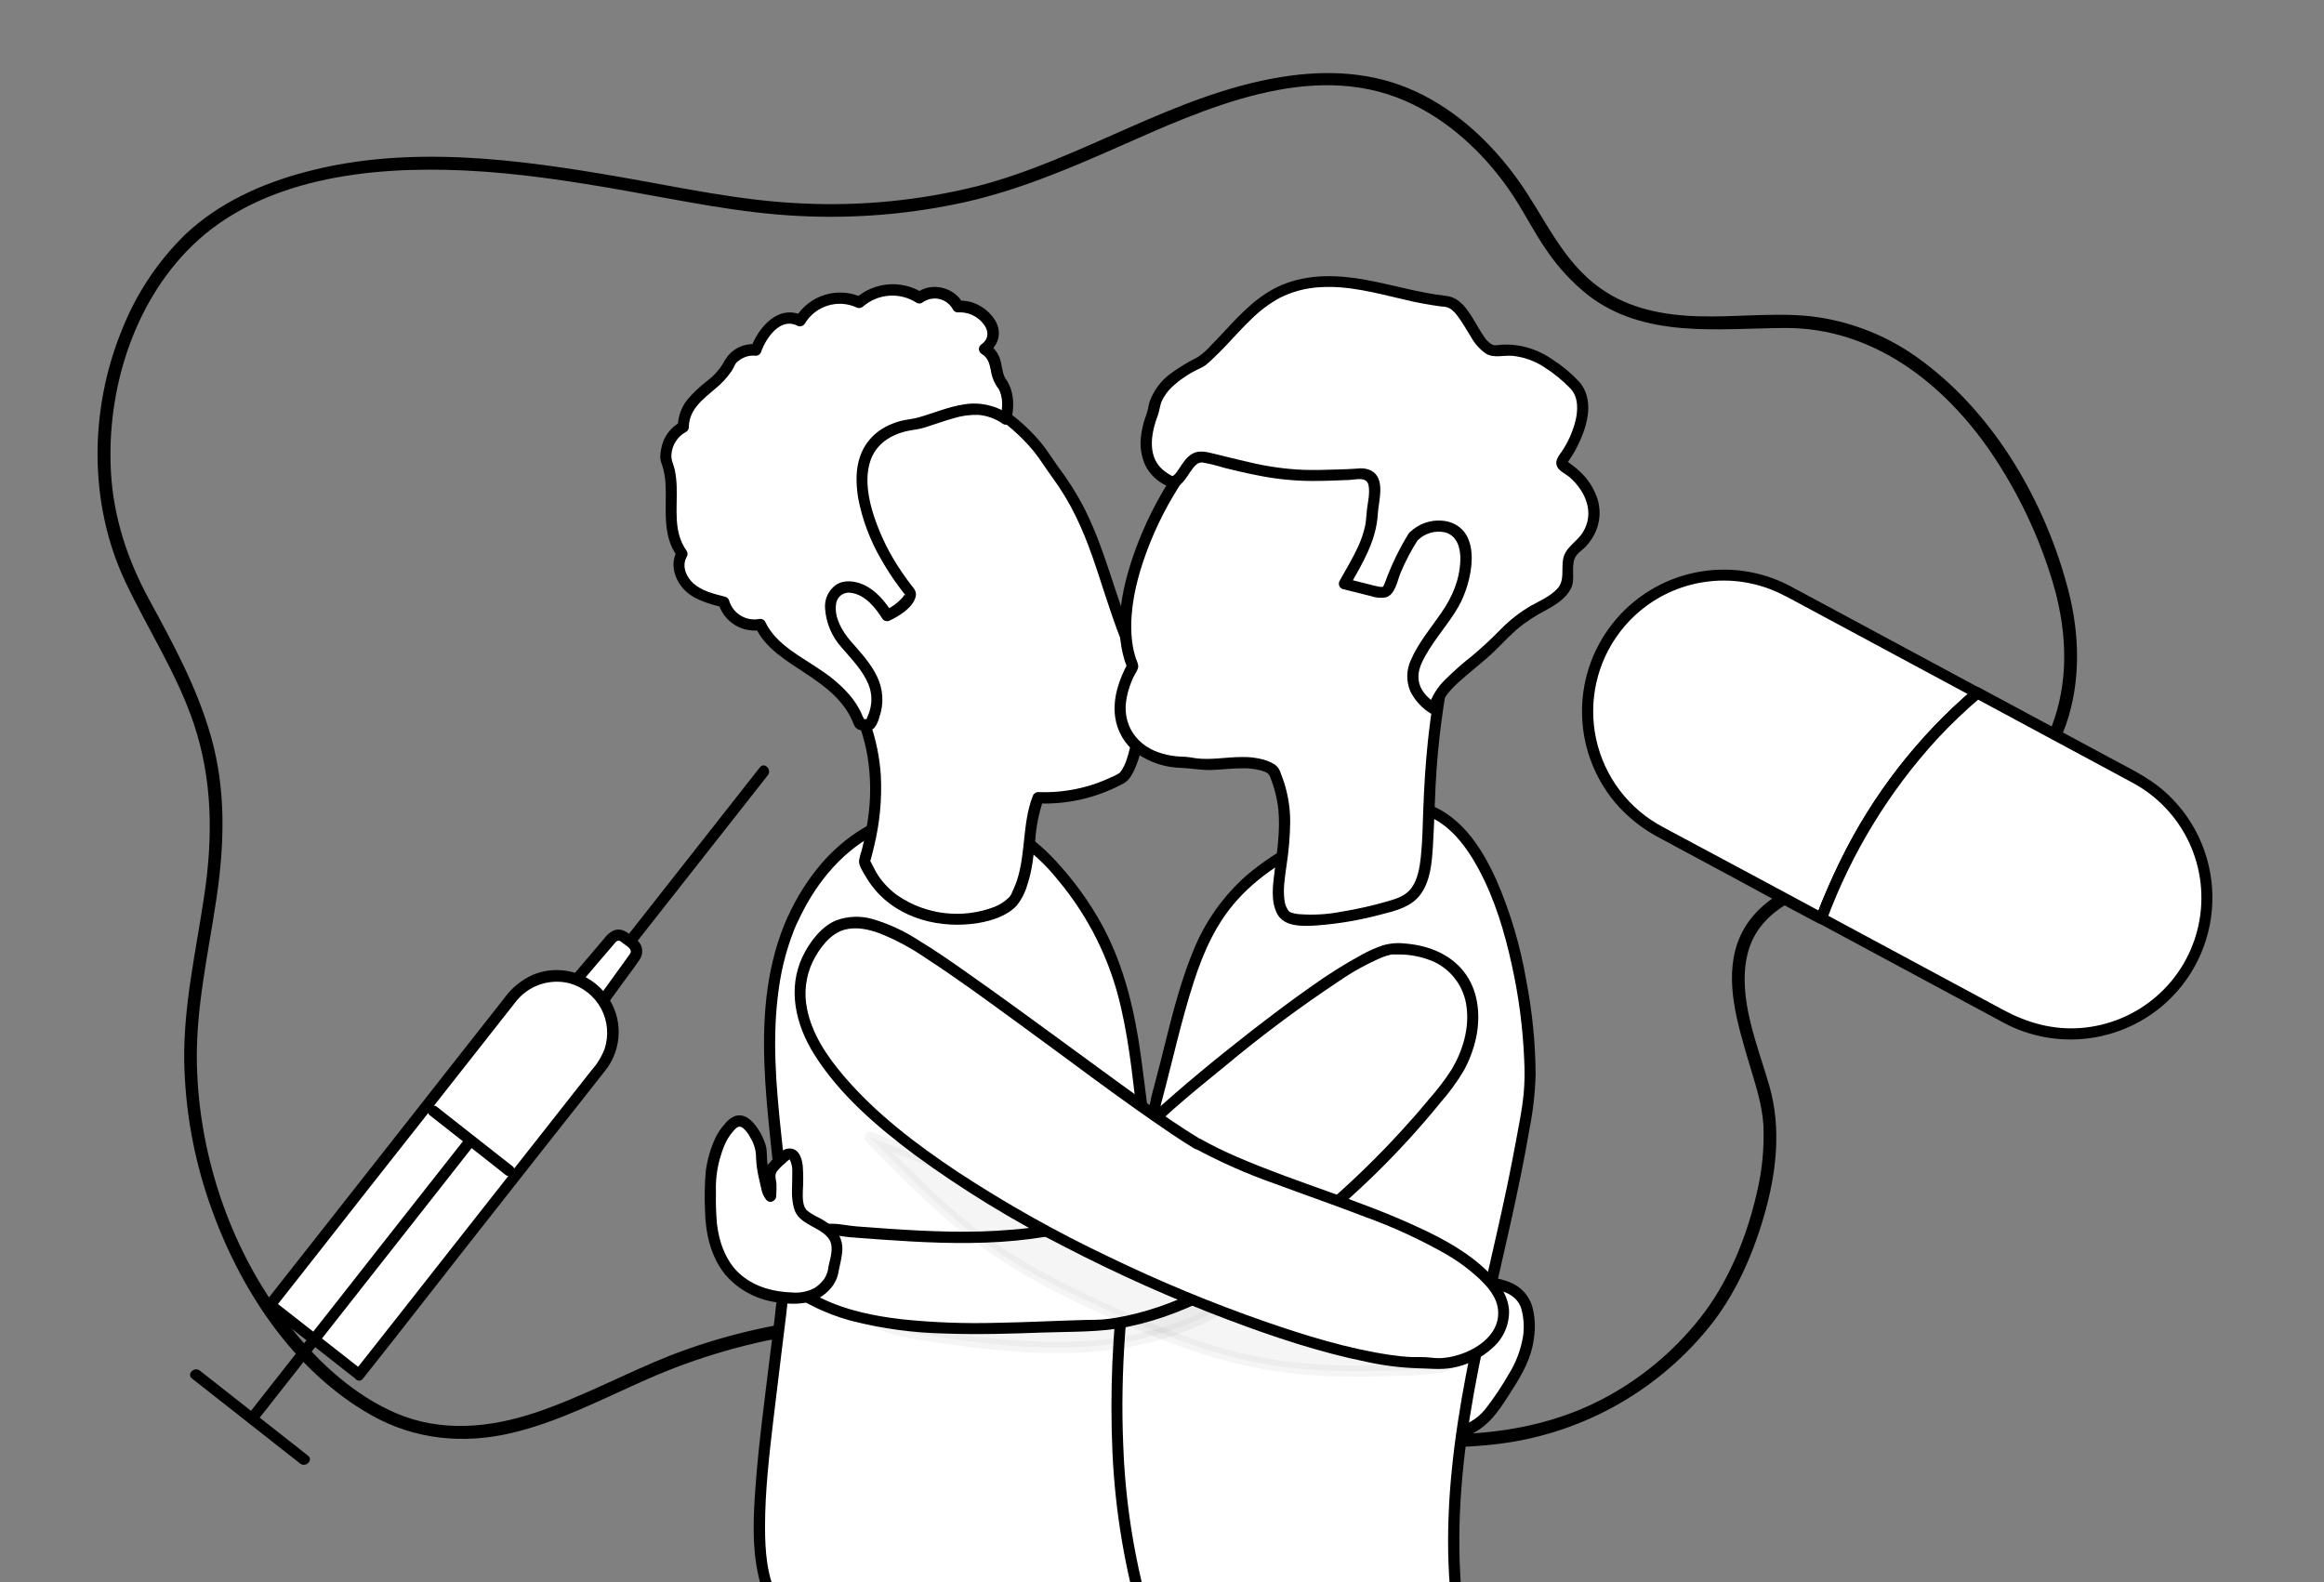
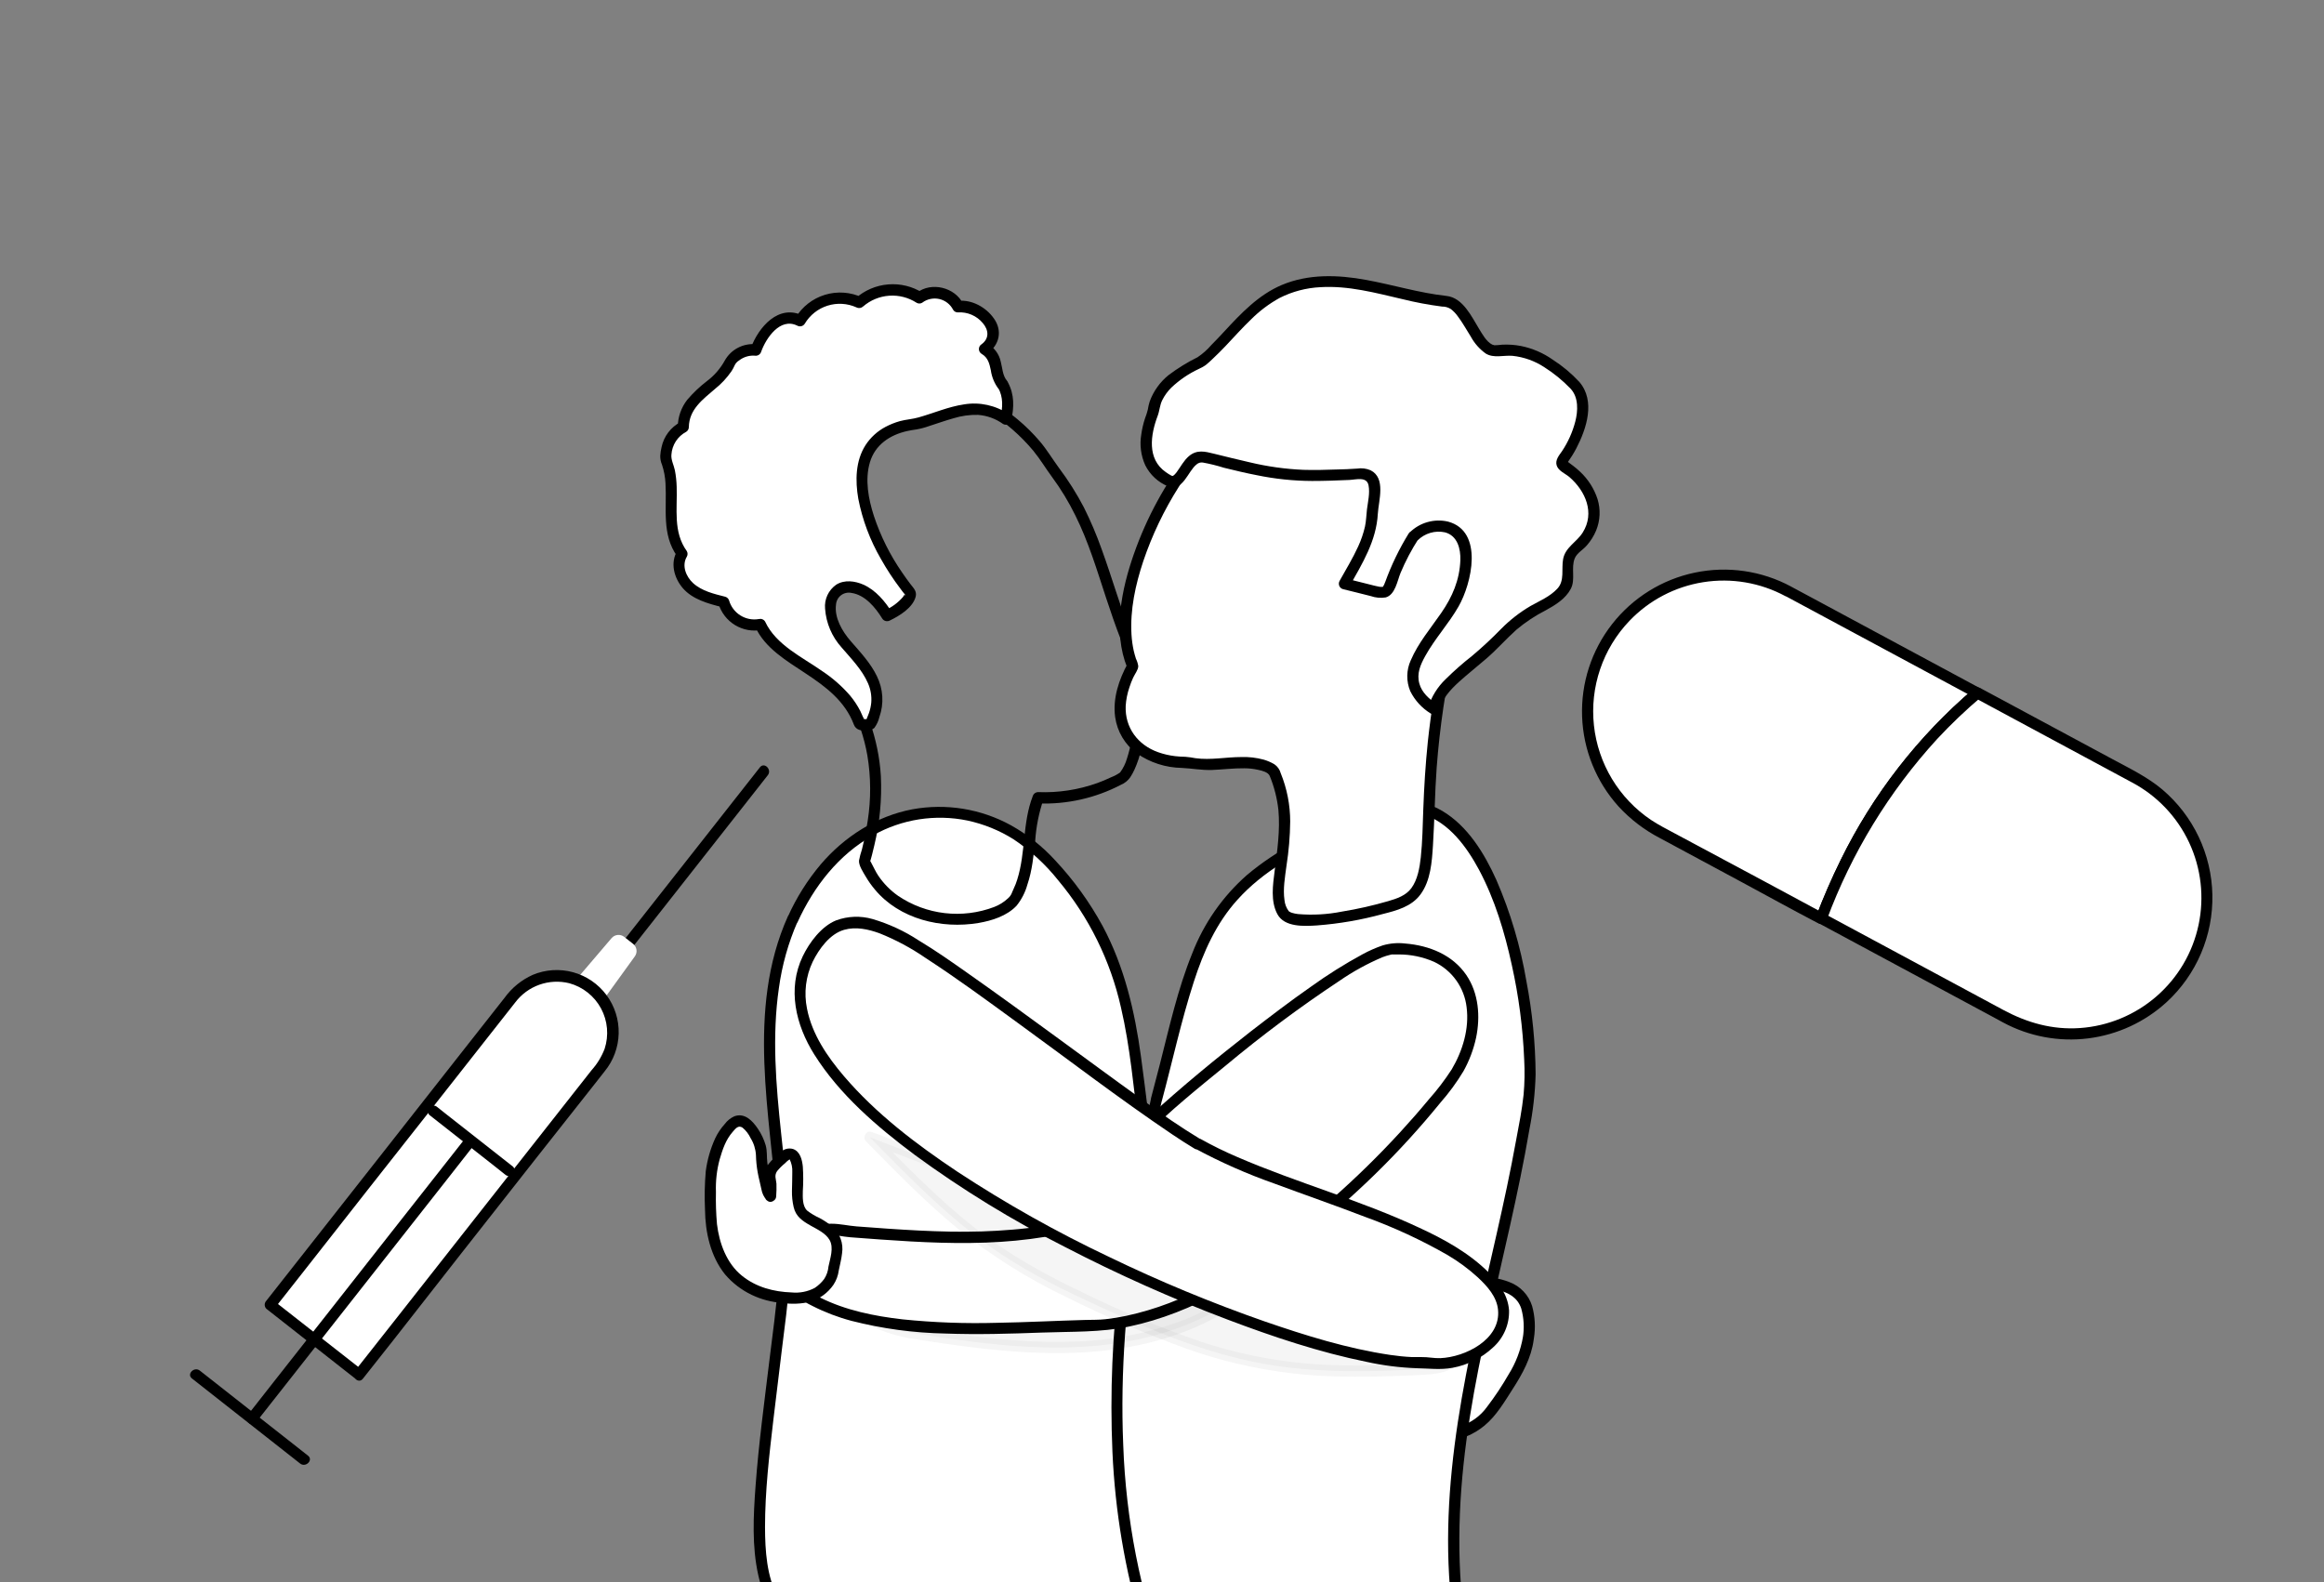
<svg xmlns="http://www.w3.org/2000/svg" width="141" height="96" viewBox="0 0 141 96" fill="none">
  <rect x="0" y="0" width="141" height="96" fill="#808080" stroke="none" />
  <g clip-path="url(#clip0)">
-     <path d="M120.591 49.206C119.265 50.259 117.78 51.097 116.193 51.689C114.751 52.215 113.224 52.45 111.732 52.8C109.178 53.401 106.345 54.55 105.41 57.236C104.609 59.551 105.433 62.165 106.088 64.407C106.469 65.696 106.912 66.965 106.991 68.317C107.044 69.697 106.906 71.076 106.58 72.418C105.999 74.944 104.986 77.493 103.441 79.593C101.872 81.697 99.87 83.44 97.571 84.707C93.18 87.134 88.016 87.389 83.142 86.675C78.175 85.951 73.4 84.339 68.692 82.663C65.814 81.641 62.969 80.67 59.937 80.2C56.7 79.697 53.41 79.621 50.154 79.974C46.918 80.302 43.741 81.062 40.707 82.232C37.939 83.325 35.316 84.77 32.489 85.714C29.71 86.641 26.772 86.926 24.018 85.745C21.534 84.677 19.41 82.745 17.726 80.654C14.113 76.181 12.081 70.329 11.946 64.601C11.867 61.174 12.643 57.839 13.14 54.471C13.625 51.179 13.716 47.901 12.795 44.672C11.966 41.741 10.503 39.059 9.051 36.384C7.733 33.959 6.891 31.417 6.732 28.658C6.455 23.754 8.058 18.448 11.614 14.951C15.842 10.796 22.48 10.083 28.113 10.341C31.414 10.489 34.688 10.998 37.939 11.571C41.43 12.187 44.891 12.926 48.44 13.104C51.84 13.28 55.249 12.996 58.573 12.26C61.777 11.535 64.782 10.271 67.776 8.947C73.068 6.608 79.516 3.606 85.271 6.127C87.806 7.236 89.911 9.184 91.498 11.424C92.365 12.65 93.004 14.009 93.866 15.235C94.549 16.237 95.377 17.131 96.323 17.888C99.775 20.573 104.241 19.92 108.32 19.902C113.619 19.882 117.929 23.244 120.806 27.466C122.43 29.861 123.682 32.487 124.52 35.257C125.342 37.966 125.556 40.888 124.646 43.611C123.897 45.855 122.42 47.738 120.582 49.21C120.192 49.524 120.747 50.073 121.133 49.761C123.056 48.261 124.517 46.25 125.351 43.959C126.254 41.342 126.177 38.488 125.491 35.831C124.125 30.545 121.066 25.201 116.634 21.918C114.659 20.422 112.321 19.48 109.86 19.191C107.602 18.952 105.291 19.263 103.017 19.191C100.926 19.125 98.867 18.739 97.129 17.513C94.742 15.838 93.719 13.163 92.071 10.88C90.468 8.661 88.396 6.71 85.894 5.552C83.307 4.353 80.539 4.222 77.75 4.671C71.239 5.717 65.66 9.654 59.322 11.289C55.838 12.162 52.245 12.518 48.657 12.345C44.947 12.185 41.337 11.386 37.693 10.751C31.43 9.661 24.806 8.767 18.559 10.428C15.906 11.122 13.284 12.305 11.268 14.201C9.566 15.857 8.238 17.859 7.376 20.071C5.412 24.905 5.373 30.611 7.629 35.352C8.999 38.233 10.742 40.89 11.763 43.931C12.892 47.318 12.921 50.754 12.404 54.261C11.907 57.647 11.124 60.984 11.178 64.421C11.235 67.334 11.749 70.22 12.702 72.973C14.459 78.089 17.732 83.169 22.544 85.878C25.16 87.35 28.091 87.637 30.994 86.962C33.898 86.287 36.576 84.869 39.301 83.673C45.49 80.951 52.305 79.971 59.011 80.839C64.728 81.593 69.999 84.111 75.493 85.727C80.349 87.154 85.506 88.222 90.586 87.651C95.693 87.111 100.381 84.578 103.631 80.602C105.243 78.642 106.32 76.224 107.018 73.802C107.77 71.23 108.099 68.485 107.345 65.877C106.636 63.418 105.419 60.576 106.004 57.975C106.706 54.859 110.145 53.911 112.868 53.331C114.276 53.03 115.69 52.743 117.02 52.179C118.492 51.555 119.876 50.738 121.133 49.75C121.537 49.445 120.982 48.898 120.591 49.206Z" fill="black" />
    <path d="M92.726 81.203C92.557 82.557 91.699 83.824 90.852 85.066C90.367 85.775 89.793 86.544 88.687 86.872C88.5 86.939 88.296 86.944 88.106 86.885C88.049 86.857 87.999 86.814 87.962 86.762C87.925 86.71 87.902 86.649 87.894 86.585C87.386 84.427 87.382 82.234 87.474 80.053C87.501 79.451 87.56 78.8 88.152 78.328C89.012 77.651 90.92 77.728 91.861 78.315C92.884 78.945 92.83 80.376 92.726 81.203Z" fill="white" />
    <path d="M92.401 81.112C92.262 81.926 91.965 82.705 91.525 83.404C91.135 84.084 90.7 84.738 90.224 85.361C89.824 85.92 89.252 86.333 88.596 86.538C88.488 86.567 88.316 86.626 88.235 86.538C88.154 86.45 88.149 86.161 88.127 86.05C88.029 85.576 87.954 85.099 87.901 84.621C87.805 83.716 87.76 82.806 87.768 81.896C87.768 81.46 87.779 81.022 87.793 80.586C87.788 80.204 87.815 79.822 87.872 79.444C88.143 78.1 89.791 78.019 90.881 78.279C91.522 78.43 92.073 78.73 92.295 79.396C92.46 79.984 92.491 80.601 92.387 81.203C92.335 81.634 93.013 81.629 93.064 81.203C93.168 80.554 93.132 79.89 92.958 79.256C92.855 78.923 92.677 78.617 92.437 78.364C92.197 78.11 91.902 77.915 91.574 77.793C90.333 77.297 88.326 77.285 87.51 78.534C87.059 79.243 87.124 80.223 87.104 81.029C87.07 82.103 87.098 83.178 87.188 84.248C87.234 84.768 87.303 85.286 87.393 85.804C87.463 86.197 87.479 86.799 87.804 87.082C88.425 87.621 89.563 86.921 90.062 86.506C90.78 85.917 91.285 85.05 91.782 84.275C92.365 83.372 92.911 82.379 93.051 81.293C93.072 81.208 93.061 81.118 93.019 81.04C92.977 80.963 92.908 80.904 92.825 80.875C92.782 80.862 92.736 80.859 92.691 80.864C92.646 80.869 92.603 80.883 92.563 80.905C92.524 80.927 92.489 80.957 92.461 80.992C92.433 81.028 92.413 81.069 92.401 81.112Z" fill="black" />
    <path d="M48.09 55.767C44.929 62.736 48.241 71.535 47.485 78.489C46.069 91.5 44.191 98.242 50.42 99.411C77.4 104.464 71.509 85.628 69.258 67.175C68.635 62.219 68.369 57.284 63.614 52.26C59.031 47.413 51.433 48.384 48.09 55.767Z" fill="white" />
    <path d="M47.801 55.602C45.261 61.271 46.749 67.649 47.167 73.583C47.282 74.992 47.297 76.409 47.212 77.82C47.101 79.365 46.88 80.909 46.693 82.447C46.381 85.025 46.029 87.601 45.839 90.191C45.708 91.977 45.613 93.828 46.008 95.587C46.3 96.905 46.943 98.12 48.086 98.883C48.688 99.267 49.355 99.538 50.054 99.682C51.362 99.958 52.682 100.167 54.01 100.31C56.31 100.621 58.638 100.668 60.948 100.45C64.084 100.104 67.2 98.987 69.182 96.411C71.004 94.045 71.573 90.972 71.715 88.057C71.898 84.368 71.449 80.661 70.961 77.012C70.688 74.957 70.386 72.926 70.101 70.894C69.783 68.636 69.534 66.378 69.225 64.12C68.85 61.368 68.22 58.659 66.9 56.193C66.114 54.748 65.147 53.409 64.023 52.208C63.25 51.36 62.345 50.642 61.343 50.081C59.522 49.077 57.409 48.733 55.362 49.106C53.179 49.513 51.228 50.77 49.797 52.445C48.987 53.406 48.315 54.475 47.801 55.622C47.623 56.015 48.205 56.36 48.386 55.963C49.37 53.8 50.881 51.845 52.985 50.68C54.72 49.702 56.751 49.386 58.702 49.79C59.687 50.002 60.629 50.384 61.483 50.919C62.51 51.602 63.424 52.439 64.192 53.403C66.062 55.637 67.371 58.286 68.01 61.129C68.575 63.551 68.778 66.044 69.099 68.505C69.358 70.51 69.652 72.508 69.936 74.508C70.46 78.197 70.986 81.909 71.065 85.639C71.126 88.594 70.943 91.764 69.607 94.444C69.033 95.62 68.207 96.655 67.189 97.477C66.034 98.364 64.705 98.999 63.289 99.341C61.408 99.795 59.472 99.981 57.539 99.894C56.304 99.863 55.071 99.759 53.845 99.608C52.577 99.475 51.317 99.268 50.072 98.987C48.835 98.68 47.799 98.032 47.196 96.916C46.519 95.659 46.419 94.092 46.415 92.667C46.415 90.484 46.67 88.301 46.923 86.136C47.086 84.749 47.259 83.368 47.426 81.984C47.602 80.514 47.819 79.037 47.907 77.561C48.253 71.691 46.404 65.834 47.257 59.95C47.447 58.565 47.826 57.213 48.386 55.931C48.562 55.541 47.98 55.202 47.801 55.602Z" fill="black" />
    <path d="M70.166 66.721C67.651 77.987 66.258 89.929 70.415 100.976C76.413 102.331 82.399 98.294 88.456 97.752C87.14 87.039 91.288 77.03 92.778 66.484C93.275 61.571 90.674 45.049 82.539 49.75C72.546 53.509 72.686 57.347 70.166 66.721Z" fill="white" />
    <path d="M69.841 66.631C69.051 70.167 68.38 73.732 67.945 77.331C67.487 80.901 67.336 84.504 67.493 88.1C67.654 91.706 68.257 95.278 69.288 98.736C69.421 99.17 69.559 99.601 69.708 100.028C69.78 100.254 69.857 100.459 69.934 100.671C70.01 100.884 70.047 101.123 70.202 101.243C70.381 101.336 70.579 101.389 70.78 101.398C70.979 101.434 71.18 101.464 71.381 101.491C71.797 101.545 72.215 101.579 72.634 101.59C74.261 101.601 75.882 101.394 77.454 100.974C80.737 100.159 83.88 98.802 87.23 98.246C87.635 98.182 88.042 98.13 88.45 98.091C88.614 98.075 88.813 97.946 88.788 97.752C88.312 93.819 88.562 89.85 89.183 85.946C89.804 82.043 90.764 78.207 91.62 74.353C92.051 72.42 92.459 70.485 92.791 68.534C93.011 67.432 93.137 66.312 93.168 65.188C93.155 63.29 92.967 61.397 92.608 59.533C92.251 57.422 91.64 55.362 90.789 53.398C90.064 51.788 89.052 50.12 87.495 49.199C85.903 48.257 84.076 48.522 82.509 49.373C82.178 49.533 81.837 49.674 81.489 49.795C81.126 49.945 80.766 50.096 80.41 50.246C79.78 50.522 79.157 50.82 78.549 51.15C77.523 51.69 76.558 52.338 75.668 53.082C74.185 54.382 73.039 56.022 72.329 57.862C71.453 60.02 70.947 62.321 70.372 64.572C70.196 65.261 70.016 65.948 69.834 66.633C69.813 66.719 69.826 66.809 69.871 66.885C69.916 66.961 69.988 67.017 70.073 67.04C70.158 67.064 70.249 67.053 70.326 67.011C70.403 66.969 70.461 66.898 70.487 66.814C71.135 64.4 71.663 61.944 72.433 59.564C73.016 57.758 73.788 56.022 75.075 54.597C76.621 52.877 78.687 51.732 80.787 50.813C81.13 50.662 81.464 50.52 81.823 50.382C82.174 50.26 82.517 50.116 82.85 49.953C83.26 49.724 83.694 49.543 84.144 49.413C84.874 49.196 85.652 49.201 86.379 49.427C87.917 49.919 88.989 51.389 89.734 52.777C90.696 54.584 91.29 56.568 91.723 58.553C92.144 60.443 92.395 62.366 92.475 64.301C92.514 65.007 92.502 65.715 92.439 66.419C92.342 67.34 92.159 68.261 91.987 69.171C91.814 70.126 91.624 71.081 91.425 72.032C90.624 75.838 89.662 79.609 88.942 83.429C88.224 87.197 87.738 91.033 87.883 94.876C87.919 95.836 87.994 96.793 88.109 97.748L88.447 97.409C83.618 97.86 79.254 100.344 74.449 100.834C73.133 100.983 71.801 100.92 70.505 100.646L70.731 100.872C69.179 96.637 68.308 92.183 68.148 87.676C67.956 83.192 68.342 78.699 69.04 74.271C69.437 71.765 69.931 69.275 70.485 66.798C70.588 66.378 69.936 66.207 69.841 66.631Z" fill="black" />
    <g style="mix-blend-mode:soft-light" opacity="0.2">
      <g style="mix-blend-mode:soft-light" opacity="0.2">
        <path d="M55.766 80.945C58.941 81.444 62.147 81.882 65.357 81.735C68.568 81.589 71.796 80.828 74.505 79.096C75.458 78.464 76.364 77.764 77.215 77.001C80.918 73.779 84.44 69.896 85.343 65.073C84.155 67.191 82.182 68.753 80.15 70.09C73.474 74.506 65.66 77.014 57.724 77.893C55.477 78.141 53.208 78.035 50.964 78.265C52.109 80.069 53.714 80.627 55.766 80.945Z" fill="black" />
      </g>
      <g style="mix-blend-mode:soft-light" opacity="0.2">
        <path d="M55.669 81.279C60.862 82.094 66.348 82.758 71.428 80.963C72.569 80.568 73.66 80.041 74.679 79.394C75.752 78.676 76.77 77.879 77.723 77.008C79.466 75.515 81.054 73.851 82.464 72.04C84.002 70.008 85.198 67.694 85.681 65.177C85.749 64.816 85.262 64.563 85.063 64.915C83.911 66.947 82.067 68.433 80.154 69.708C78.133 71.049 76.009 72.227 73.801 73.23C69.347 75.231 64.636 76.599 59.803 77.294C58.391 77.507 56.968 77.643 55.54 77.701C54.014 77.764 52.483 77.769 50.962 77.927C50.903 77.928 50.845 77.945 50.794 77.975C50.743 78.005 50.701 78.048 50.672 78.1C50.643 78.151 50.627 78.209 50.627 78.268C50.627 78.327 50.642 78.385 50.67 78.437C51.196 79.284 51.937 79.975 52.818 80.442C53.717 80.87 54.679 81.152 55.667 81.277C56.094 81.345 56.276 80.692 55.847 80.624C54.942 80.514 54.058 80.267 53.226 79.891C52.417 79.484 51.736 78.863 51.255 78.096L50.962 78.604C52.339 78.466 53.721 78.448 55.102 78.401C56.425 78.353 57.737 78.245 59.049 78.069C61.522 77.743 63.97 77.252 66.378 76.599C71.17 75.318 75.738 73.312 79.924 70.652C82.139 69.227 84.325 67.575 85.648 65.245L85.029 64.983C84.182 69.401 81.164 72.959 77.933 75.91C76.127 77.552 74.262 79.098 71.988 80.026C69.732 80.907 67.336 81.377 64.915 81.412C61.876 81.503 58.85 81.09 55.856 80.62C55.423 80.552 55.238 81.205 55.669 81.279Z" fill="black" />
      </g>
    </g>
    <path d="M69.214 68.701C67.333 70.62 65.843 73.059 63.691 74.655C59.652 75.386 55.412 75.016 51.33 74.711C48.621 74.034 46.966 76.518 48.941 78.66C53.416 81.406 61.616 80.466 66.85 80.403C74.474 79.703 82.939 71.959 87.429 66.335C90.538 62.888 90.105 57.53 84.616 57.559C82.088 57.573 71.327 66.559 69.214 68.701Z" fill="white" />
    <path d="M68.975 68.462C67.446 70.031 66.22 71.869 64.644 73.393C64.267 73.759 63.813 74.296 63.289 74.384C62.684 74.486 62.075 74.56 61.465 74.61C60.193 74.718 58.917 74.759 57.641 74.732C56.376 74.709 55.114 74.639 53.854 74.553C53.227 74.511 52.601 74.463 51.976 74.416C51.459 74.377 50.946 74.249 50.429 74.253C50.039 74.244 49.651 74.317 49.29 74.468C48.93 74.618 48.605 74.843 48.336 75.127C48.093 75.407 47.917 75.74 47.822 76.099C47.728 76.458 47.717 76.833 47.79 77.197C47.872 77.617 48.04 78.014 48.285 78.365C48.408 78.57 48.56 78.758 48.736 78.922C48.907 79.045 49.09 79.151 49.282 79.238C50.044 79.626 50.845 79.932 51.671 80.15C53.528 80.622 55.432 80.879 57.347 80.916C59.311 80.99 61.276 80.929 63.238 80.857C64.994 80.792 66.789 80.857 68.516 80.489C72.388 79.672 75.913 77.495 79.008 75.102C82.105 72.699 84.918 69.95 87.391 66.909C87.913 66.315 88.381 65.676 88.789 64.999C89.144 64.363 89.402 63.678 89.556 62.967C89.823 61.687 89.717 60.271 88.965 59.165C88.125 57.932 86.707 57.37 85.269 57.252C84.806 57.196 84.337 57.234 83.889 57.365C83.468 57.51 83.059 57.69 82.668 57.903C81.582 58.493 80.535 59.151 79.532 59.873C78.279 60.747 77.06 61.68 75.854 62.61C73.763 64.245 71.702 65.931 69.747 67.726C69.48 67.97 69.218 68.216 68.966 68.471C68.659 68.78 69.137 69.261 69.444 68.95C70.968 67.408 72.684 66.03 74.362 64.66C76.562 62.824 78.862 61.11 81.25 59.526C82.074 58.957 82.954 58.473 83.876 58.081C84.032 58.021 84.192 57.972 84.355 57.934L84.454 57.914C84.537 57.898 84.438 57.914 84.481 57.914C84.603 57.914 84.725 57.914 84.847 57.914C85.593 57.91 86.331 58.064 87.014 58.365C87.548 58.619 88.009 59.005 88.353 59.486C88.697 59.967 88.913 60.528 88.981 61.115C89.15 62.425 88.739 63.766 88.078 64.886C87.661 65.531 87.194 66.144 86.682 66.717C86.122 67.393 85.545 68.053 84.951 68.699C83.651 70.115 82.277 71.46 80.835 72.729C77.9 75.305 74.605 77.678 70.932 79.069C70.088 79.392 69.221 79.651 68.338 79.841C67.919 79.931 67.495 79.999 67.069 80.047C66.667 80.092 66.258 80.081 65.857 80.092C64.05 80.141 62.26 80.236 60.461 80.266C58.557 80.32 56.652 80.25 54.758 80.056C53.057 79.862 51.314 79.511 49.772 78.742C49.608 78.658 49.443 78.57 49.282 78.478C49.087 78.347 48.927 78.171 48.815 77.965C48.597 77.645 48.459 77.277 48.413 76.892C48.381 76.573 48.439 76.251 48.58 75.964C48.722 75.676 48.942 75.434 49.215 75.265C49.523 75.076 49.874 74.966 50.235 74.946C50.698 74.915 51.138 75.041 51.59 75.075C52.809 75.168 54.026 75.26 55.247 75.328C57.67 75.461 60.108 75.493 62.52 75.179C62.815 75.141 63.111 75.098 63.405 75.05C63.544 75.039 63.681 75.012 63.813 74.969C63.932 74.907 64.042 74.831 64.143 74.743C64.554 74.417 64.945 74.066 65.315 73.693C66.067 72.937 66.744 72.113 67.417 71.291C68.09 70.469 68.726 69.695 69.449 68.957C69.765 68.636 69.279 68.15 68.975 68.462Z" fill="black" />
    <g style="mix-blend-mode:soft-light" opacity="0.2">
      <g style="mix-blend-mode:soft-light" opacity="0.2">
        <path d="M52.784 69.015C55.297 71.587 57.833 74.179 60.835 76.159C62.673 77.371 64.662 78.337 66.665 79.259C69.871 80.735 73.16 82.117 76.635 82.745C79.848 83.325 83.142 83.248 86.404 83.074C87.055 83.038 87.759 82.977 88.236 82.528L87.608 82.345L52.784 69.015Z" fill="black" />
      </g>
      <g style="mix-blend-mode:soft-light" opacity="0.2">
        <path d="M52.545 69.254C54.351 71.099 56.157 72.948 58.149 74.585C60.175 76.218 62.386 77.606 64.737 78.724C67.097 79.901 69.522 80.942 72.002 81.841C74.548 82.746 77.208 83.293 79.904 83.467C81.444 83.562 82.988 83.553 84.531 83.496C85.266 83.472 86.009 83.451 86.745 83.39C87.377 83.336 87.987 83.203 88.472 82.767C88.513 82.725 88.543 82.672 88.557 82.616C88.572 82.559 88.572 82.499 88.557 82.442C88.542 82.385 88.513 82.333 88.472 82.291C88.431 82.248 88.38 82.217 88.323 82.2C86.98 81.808 85.684 81.248 84.379 80.749L76.062 77.565L65.976 73.704L57.189 70.338L54.306 69.234C53.854 69.06 53.403 68.859 52.935 68.71L52.874 68.688C52.468 68.532 52.292 69.187 52.694 69.34L56.209 70.695L64.631 73.919L74.732 77.773L83.429 81.101C84.783 81.62 86.127 82.176 87.493 82.659C87.719 82.733 87.933 82.79 88.154 82.853L88.005 82.288C87.61 82.643 87.048 82.697 86.54 82.729C85.874 82.769 85.208 82.796 84.542 82.819C83.201 82.869 81.86 82.882 80.521 82.819C77.888 82.704 75.285 82.223 72.786 81.39C70.366 80.55 68 79.563 65.701 78.434C63.391 77.337 61.16 76.105 59.153 74.519C56.952 72.786 54.99 70.776 53.035 68.773C52.719 68.462 52.24 68.941 52.545 69.254Z" fill="black" />
      </g>
    </g>
    <path d="M72.661 69.388C77.68 72.248 87.429 74.055 90.579 77.996C92.681 80.629 89.224 83.223 86.406 82.672C79.73 83.018 54.994 72.874 49.512 63.52C47.875 60.729 48.34 58.101 50.515 56.333C52.134 55.401 54.19 56.333 57.234 58.428C62.738 62.201 70.164 67.959 72.661 69.388Z" fill="white" />
    <path d="M72.49 69.681C74.045 70.52 75.665 71.236 77.333 71.822C79.157 72.499 81.001 73.138 82.821 73.838C84.554 74.463 86.229 75.238 87.827 76.154C88.484 76.541 89.099 76.995 89.662 77.509C90.224 78.033 90.811 78.676 90.888 79.475C91.064 81.281 88.888 82.352 87.38 82.41C87 82.424 86.632 82.336 86.251 82.345C86.059 82.345 85.865 82.345 85.673 82.345C85.221 82.325 84.756 82.275 84.345 82.214C81.749 81.83 79.202 81.035 76.73 80.182C73.513 79.059 70.362 77.753 67.295 76.269C64.107 74.759 61.028 73.03 58.081 71.092C55.597 69.435 53.15 67.581 51.201 65.297C50.192 64.114 49.264 62.752 48.962 61.203C48.765 60.242 48.887 59.243 49.307 58.356C49.689 57.582 50.348 56.663 51.217 56.419C51.928 56.218 52.676 56.381 53.353 56.627C54.347 57.023 55.293 57.531 56.173 58.139C58.035 59.347 59.83 60.668 61.628 61.978C64.788 64.269 67.891 66.656 71.128 68.837C71.58 69.137 72.031 69.435 72.483 69.704C72.561 69.749 72.653 69.762 72.74 69.739C72.827 69.717 72.901 69.66 72.947 69.583C72.992 69.505 73.005 69.413 72.983 69.326C72.96 69.239 72.904 69.165 72.826 69.119C71.615 68.383 70.443 67.586 69.313 66.73C67.599 65.502 65.901 64.247 64.199 63.005C62.368 61.666 60.537 60.33 58.681 59.027C57.719 58.349 56.755 57.672 55.746 57.067C54.881 56.498 53.937 56.06 52.944 55.767C52.215 55.557 51.437 55.585 50.725 55.848C49.833 56.211 49.111 57.18 48.704 58.024C47.754 60.002 48.278 62.192 49.4 63.978C50.933 66.419 53.206 68.363 55.495 70.074C58.371 72.181 61.415 74.047 64.597 75.655C67.811 77.322 71.12 78.799 74.506 80.08C77.242 81.114 80.046 82.054 82.918 82.636C83.907 82.854 84.914 82.982 85.926 83.02C86.668 83.031 87.386 83.133 88.127 82.995C89.044 82.828 89.894 82.402 90.577 81.767C90.895 81.485 91.147 81.137 91.317 80.746C91.486 80.356 91.568 79.934 91.556 79.509C91.491 78.606 90.96 77.854 90.337 77.229C89.147 76.037 87.628 75.197 86.109 74.497C82.528 72.819 78.696 71.774 75.073 70.207C74.306 69.88 73.558 69.512 72.831 69.105C72.756 69.076 72.672 69.073 72.596 69.1C72.52 69.126 72.455 69.178 72.414 69.248C72.373 69.317 72.358 69.399 72.372 69.478C72.386 69.558 72.427 69.63 72.49 69.681Z" fill="black" />
    <path d="M108.499 35.873L119.97 42.046C115.626 45.706 112.499 50.434 110.499 55.728L100.662 50.436C98.737 49.391 97.304 47.627 96.676 45.528C96.048 43.43 96.275 41.169 97.309 39.237C98.353 37.314 100.115 35.88 102.211 35.25C104.307 34.62 106.567 34.844 108.499 35.873Z" fill="white" />
    <path d="M108.327 36.167L112.211 38.255L118.392 41.579L119.801 42.337L119.733 41.807C116.365 44.682 113.621 48.217 111.671 52.193C111.116 53.321 110.619 54.466 110.176 55.636L110.673 55.432L107.018 53.464L101.619 50.574C101.127 50.31 100.626 50.057 100.161 49.747C99.203 49.101 98.397 48.253 97.8 47.263C97.204 46.273 96.83 45.165 96.706 44.015C96.582 42.866 96.71 41.704 97.081 40.609C97.452 39.514 98.058 38.514 98.856 37.677C100.052 36.423 101.626 35.597 103.338 35.326C105.049 35.054 106.802 35.353 108.327 36.176C108.711 36.379 109.054 35.794 108.668 35.591C106.881 34.629 104.811 34.33 102.824 34.746C100.838 35.162 99.062 36.267 97.811 37.865C96.56 39.463 95.914 41.453 95.988 43.481C96.061 45.509 96.849 47.447 98.212 48.95C98.925 49.721 99.765 50.362 100.696 50.847L105.663 53.52C107.185 54.34 108.695 55.177 110.226 55.977L110.31 56.019C110.354 56.045 110.404 56.059 110.456 56.063C110.507 56.066 110.558 56.058 110.606 56.038C110.654 56.019 110.697 55.989 110.731 55.951C110.766 55.913 110.792 55.868 110.806 55.819C112.31 51.764 114.583 48.039 117.501 44.848C118.345 43.941 119.243 43.085 120.19 42.285C120.226 42.248 120.253 42.204 120.27 42.155C120.286 42.106 120.291 42.053 120.284 42.002C120.278 41.951 120.259 41.901 120.231 41.858C120.202 41.815 120.164 41.779 120.12 41.753L116.238 39.664L110.079 36.35L108.668 35.593C108.284 35.374 107.943 35.959 108.327 36.167Z" fill="black" />
    <path d="M119.97 42.046L129.546 47.199C131.472 48.242 132.907 50.006 133.537 52.104C134.167 54.202 133.942 56.465 132.91 58.397C131.865 60.323 130.102 61.757 128.004 62.388C125.906 63.018 123.644 62.793 121.711 61.761L110.499 55.728C112.499 50.434 115.626 45.706 119.97 42.046Z" fill="white" />
    <path d="M119.799 42.337L126.685 46.042C127.574 46.521 128.464 47 129.353 47.478C130.873 48.285 132.09 49.565 132.818 51.124C133.546 52.683 133.747 54.437 133.39 56.12C133.033 57.804 132.137 59.325 130.839 60.454C129.54 61.584 127.909 62.26 126.193 62.38C124.535 62.497 123 62.063 121.553 61.287L118.252 59.51L110.824 55.514L110.675 55.432L110.831 55.816C112.334 51.762 114.608 48.037 117.525 44.846C118.369 43.939 119.267 43.083 120.214 42.283C120.546 42.001 120.065 41.525 119.735 41.805C116.367 44.68 113.623 48.214 111.673 52.19C111.117 53.319 110.621 54.464 110.178 55.633C110.158 55.705 110.162 55.782 110.19 55.851C110.219 55.92 110.269 55.978 110.334 56.015L117.049 59.627L120.86 61.677L121.537 62.045C123.114 62.893 124.916 63.229 126.693 63.007C128.47 62.785 130.133 62.016 131.453 60.806C132.35 59.98 133.061 58.973 133.539 57.852C134.017 56.73 134.252 55.52 134.228 54.301C134.204 53.083 133.921 51.883 133.399 50.781C132.877 49.68 132.126 48.702 131.198 47.912C130.295 47.149 129.227 46.636 128.193 46.078L120.338 41.854L120.151 41.753C119.756 41.543 119.415 42.132 119.799 42.337Z" fill="black" />
    <path d="M46.105 46.559L42.839 50.714L37.675 57.279L36.485 58.794C36.219 59.133 36.695 59.614 36.964 59.273L40.231 55.119L45.394 48.553L46.584 47.038C46.85 46.699 46.374 46.218 46.105 46.559Z" fill="black" />
    <path d="M36.562 60.734L34.941 59.46L37.106 56.923C37.199 56.814 37.331 56.745 37.474 56.731C37.617 56.718 37.759 56.759 37.871 56.848L38.409 57.27C38.522 57.359 38.596 57.488 38.616 57.63C38.636 57.773 38.599 57.917 38.515 58.033L36.562 60.734Z" fill="white" />
-     <path d="M36.801 60.508L35.18 59.235V59.713C35.891 58.88 36.593 58.042 37.311 57.216C37.334 57.18 37.365 57.149 37.401 57.126C37.437 57.102 37.477 57.086 37.519 57.078C37.549 57.08 37.578 57.086 37.607 57.094C37.607 57.094 37.688 57.135 37.645 57.112C37.603 57.09 37.645 57.112 37.645 57.112C37.7 57.148 37.747 57.194 37.799 57.234C37.989 57.383 38.418 57.593 38.221 57.88C37.93 58.304 37.616 58.715 37.318 59.133L36.273 60.578C36.227 60.656 36.214 60.748 36.237 60.835C36.26 60.922 36.316 60.996 36.394 61.042C36.471 61.087 36.564 61.1 36.651 61.078C36.738 61.055 36.812 60.999 36.858 60.921L37.824 59.587C38.154 59.135 38.501 58.684 38.813 58.221C38.901 58.089 38.952 57.935 38.962 57.777C38.972 57.618 38.94 57.46 38.869 57.318C38.776 57.152 38.645 57.012 38.485 56.909C38.12 56.62 37.745 56.266 37.237 56.458C37.003 56.565 36.802 56.735 36.657 56.947L35.979 57.747L34.71 59.237C34.648 59.301 34.612 59.387 34.612 59.476C34.612 59.566 34.648 59.652 34.71 59.715L36.331 60.989C36.396 61.05 36.482 61.084 36.571 61.084C36.66 61.084 36.745 61.05 36.81 60.989C36.873 60.924 36.907 60.837 36.905 60.747C36.903 60.657 36.866 60.571 36.801 60.508Z" fill="black" />
    <path d="M21.785 83.406L16.395 79.171L31.071 60.517C31.633 59.803 32.455 59.341 33.357 59.233C34.26 59.125 35.168 59.38 35.882 59.941C36.596 60.503 37.058 61.325 37.166 62.228C37.274 63.13 37.019 64.038 36.458 64.752L21.785 83.406Z" fill="white" />
    <path d="M22.024 83.167L17.31 79.473L16.633 78.943V79.421L18.385 77.195L22.462 72.002L27.086 66.132L30.527 61.757L31.261 60.824C31.633 60.331 32.141 59.958 32.723 59.751C33.305 59.544 33.935 59.512 34.535 59.659C34.944 59.77 35.325 59.962 35.657 60.226C35.989 60.489 36.264 60.817 36.465 61.19C36.666 61.563 36.789 61.973 36.826 62.395C36.863 62.817 36.814 63.242 36.682 63.644C36.501 64.116 36.235 64.552 35.898 64.929L33.008 68.602L28.493 74.341L24.135 79.884L21.652 83.034L21.534 83.18C21.268 83.519 21.744 84.002 22.015 83.659L23.822 81.374L27.996 76.041L32.688 70.074L36.074 65.784C36.278 65.527 36.48 65.269 36.682 65.01C37.215 64.361 37.516 63.552 37.536 62.711C37.556 61.871 37.295 61.049 36.793 60.375C36.291 59.701 35.577 59.214 34.767 58.993C33.956 58.772 33.094 58.828 32.32 59.153C31.639 59.46 31.05 59.939 30.613 60.544L27.84 64.069L23.3 69.848L18.832 75.529L16.276 78.778L16.156 78.931C16.095 78.996 16.06 79.081 16.06 79.171C16.06 79.26 16.095 79.346 16.156 79.41L20.871 83.115L21.548 83.645C21.884 83.912 22.365 83.438 22.024 83.167Z" fill="black" />
    <path d="M15.526 86.312L16.836 84.648L19.963 80.672L23.76 75.843L27.03 71.686C27.56 71.009 28.095 70.332 28.623 69.654L28.648 69.623C28.915 69.284 28.438 68.803 28.17 69.144L26.86 70.81L23.733 74.784L19.936 79.618L16.666 83.774C16.136 84.451 15.601 85.129 15.072 85.806L15.048 85.835C14.781 86.174 15.258 86.657 15.526 86.314V86.312Z" fill="black" />
    <path d="M31.125 70.79L27.102 67.629L26.533 67.177C26.468 67.117 26.382 67.084 26.294 67.084C26.205 67.084 26.119 67.117 26.054 67.177C25.991 67.241 25.956 67.327 25.956 67.417C25.956 67.506 25.991 67.592 26.054 67.656L30.078 70.817L30.646 71.269C30.712 71.329 30.797 71.362 30.886 71.362C30.974 71.362 31.06 71.329 31.125 71.269C31.189 71.205 31.224 71.119 31.224 71.029C31.224 70.939 31.189 70.853 31.125 70.79Z" fill="black" />
    <path d="M11.648 83.645L17.391 88.161L18.209 88.804C18.547 89.071 19.03 88.594 18.687 88.326L12.944 83.81L12.126 83.167C11.787 82.9 11.304 83.377 11.648 83.645Z" fill="black" />
    <path d="M46.754 72.58C46.775 72.303 46.775 72.024 46.754 71.747C46.713 71.521 46.643 71.44 46.713 71.201C46.803 70.914 46.984 70.665 47.23 70.492C47.415 70.334 47.681 69.984 47.907 70.008C48.679 70.09 48.25 72.266 48.395 72.876C48.424 73.12 48.501 73.356 48.621 73.571C48.812 73.776 49.043 73.941 49.298 74.057C49.749 74.303 50.384 74.63 50.635 75.129C50.84 75.544 50.759 76.111 50.65 76.542C50.585 76.809 50.549 77.078 50.483 77.346C50.391 77.714 50.174 77.893 49.932 78.15C49.135 79.001 47.722 78.766 46.72 78.602C46.135 78.511 45.645 78.193 45.139 77.908C44.496 77.505 43.987 76.919 43.676 76.226C43.26 75.3 43.057 74.293 43.082 73.278C43.082 72.287 43.001 71.271 43.279 70.343C43.486 69.647 43.654 69.026 44.135 68.489C44.36 68.238 44.545 67.965 44.909 68.017C45.272 68.069 45.455 68.36 45.652 68.64C45.886 68.977 46.054 69.356 46.146 69.756C46.212 70.036 46.13 70.327 46.191 70.607C46.252 70.887 46.277 71.189 46.363 71.469C46.462 71.797 46.494 72.147 46.623 72.454L46.754 72.58Z" fill="white" />
    <path d="M47.092 72.58C47.111 72.328 47.116 72.075 47.108 71.822C47.081 71.53 46.968 71.336 47.144 71.067C47.287 70.891 47.448 70.73 47.625 70.587C47.709 70.495 47.805 70.414 47.909 70.345C47.909 70.345 47.798 70.345 47.909 70.345C47.882 70.345 47.923 70.365 47.909 70.345C48.028 70.584 48.083 70.85 48.069 71.117C48.069 71.499 48.058 71.878 48.049 72.26C48.042 72.589 48.077 72.918 48.151 73.239C48.284 73.822 48.686 74.086 49.183 74.368C49.582 74.594 50.086 74.82 50.33 75.235C50.605 75.718 50.361 76.364 50.264 76.856C50.24 77.127 50.15 77.387 50 77.613C49.841 77.823 49.648 78.004 49.429 78.15C48.999 78.376 48.514 78.471 48.031 78.423C46.941 78.385 45.877 78.107 45.013 77.407C44.082 76.658 43.638 75.432 43.5 74.278C43.443 73.63 43.422 72.98 43.437 72.329C43.413 71.662 43.489 70.995 43.662 70.35C43.841 69.74 44.03 69.162 44.455 68.677C44.62 68.491 44.787 68.25 45.051 68.424C45.258 68.596 45.424 68.812 45.538 69.056C45.731 69.365 45.843 69.717 45.864 70.081C45.872 70.435 45.907 70.788 45.97 71.137C46.031 71.483 46.126 71.815 46.196 72.165C46.238 72.41 46.349 72.638 46.516 72.822C46.812 73.142 47.291 72.664 46.995 72.343C46.967 72.32 46.942 72.293 46.92 72.264C46.864 72.176 46.938 72.418 46.9 72.18C46.873 72.016 46.819 71.849 46.783 71.684C46.699 71.314 46.604 70.95 46.557 70.571C46.509 70.191 46.557 69.848 46.453 69.485C46.347 69.126 46.185 68.787 45.974 68.478C45.656 68.01 45.184 67.505 44.556 67.733C44.326 67.836 44.127 67.996 43.976 68.198C43.74 68.459 43.543 68.753 43.391 69.072C43.104 69.704 42.911 70.375 42.82 71.063C42.752 71.837 42.737 72.615 42.773 73.391C42.789 74.779 43.107 76.229 43.992 77.331C44.438 77.852 44.988 78.274 45.606 78.57C46.188 78.848 46.817 79.013 47.46 79.058C48.036 79.146 48.624 79.12 49.189 78.981C49.746 78.802 50.228 78.445 50.562 77.965C50.737 77.702 50.849 77.402 50.889 77.089C50.957 76.743 51.05 76.412 51.088 76.053C51.136 75.75 51.105 75.441 50.998 75.154C50.892 74.867 50.714 74.612 50.481 74.413C50.248 74.223 49.998 74.055 49.733 73.912C49.464 73.791 49.209 73.64 48.975 73.461C48.675 73.183 48.702 72.643 48.708 72.275C48.741 71.779 48.741 71.281 48.708 70.785C48.666 70.379 48.55 69.866 48.11 69.717C47.982 69.681 47.846 69.679 47.716 69.712C47.587 69.744 47.468 69.81 47.372 69.902C47.108 70.11 46.867 70.344 46.652 70.602C46.542 70.731 46.459 70.88 46.409 71.042C46.359 71.204 46.343 71.374 46.36 71.542C46.397 71.69 46.421 71.841 46.433 71.993C46.433 72.192 46.412 72.391 46.41 72.587C46.406 73.016 47.083 73.016 47.092 72.58Z" fill="black" />
-     <path d="M68.349 38.757C66.877 34.988 66.394 31.658 63.885 28.473C59.821 21.629 48.706 20.5 45.855 28.983C44.929 38.156 55.913 40.202 52.452 52.26C54.333 57.02 61.165 56.166 61.74 54.209C62.623 52.504 62.294 50.145 62.982 48.404C64.797 48.48 66.597 48.042 68.175 47.142C69.539 45.334 69.254 41.039 68.349 38.757Z" fill="white" />
    <path d="M68.676 38.666C67.999 36.905 67.478 35.083 66.832 33.306C66.526 32.445 66.168 31.603 65.759 30.785C65.319 29.943 64.81 29.139 64.24 28.38C63.852 27.852 63.52 27.292 63.093 26.786C62.68 26.302 62.227 25.853 61.738 25.445C60.771 24.636 59.684 23.982 58.516 23.506C56.304 22.602 53.775 22.35 51.452 23.018C50.273 23.362 49.18 23.953 48.246 24.75C47.312 25.548 46.557 26.535 46.033 27.646C45.882 27.965 45.744 28.292 45.625 28.622C45.522 28.94 45.47 29.272 45.471 29.606C45.444 30.198 45.469 30.791 45.546 31.378C45.695 32.467 46.008 33.526 46.474 34.521C47.361 36.447 48.706 38.106 49.901 39.843C51.163 41.674 52.238 43.624 52.624 45.839C52.843 47.153 52.849 48.493 52.644 49.809C52.587 50.192 52.515 50.576 52.434 50.955C52.389 51.156 52.341 51.355 52.292 51.554C52.218 51.77 52.16 51.991 52.118 52.215C52.091 52.513 52.375 52.931 52.522 53.184C52.684 53.462 52.87 53.725 53.078 53.972C54.577 55.778 57.128 56.381 59.368 56.004C60.183 55.866 61.099 55.575 61.679 54.954C61.981 54.578 62.204 54.143 62.332 53.678C62.626 52.82 62.709 51.904 62.808 51.007C62.865 50.154 63.034 49.311 63.31 48.501L62.982 48.75C64.727 48.818 66.459 48.429 68.006 47.621C68.233 47.527 68.429 47.37 68.57 47.169C68.669 47.019 68.756 46.861 68.83 46.697C69.559 45.101 69.55 43.171 69.338 41.464C69.234 40.507 69.011 39.566 68.676 38.664C68.518 38.264 67.864 38.438 68.024 38.845C68.593 40.389 68.844 42.032 68.764 43.676C68.752 44.473 68.621 45.264 68.376 46.022C68.288 46.33 68.145 46.619 67.954 46.876C67.781 46.995 67.594 47.094 67.398 47.169C67.129 47.298 66.853 47.413 66.572 47.515C65.422 47.926 64.203 48.112 62.982 48.063C62.909 48.065 62.838 48.09 62.779 48.135C62.721 48.179 62.678 48.241 62.657 48.312C62.029 49.928 62.237 51.723 61.718 53.367C61.66 53.556 61.589 53.741 61.503 53.92C61.47 53.994 61.433 54.067 61.404 54.146C61.375 54.225 61.404 54.146 61.386 54.195C61.335 54.314 61.258 54.42 61.16 54.505C60.915 54.735 60.628 54.915 60.314 55.035C59.359 55.397 58.332 55.523 57.319 55.406C56.305 55.288 55.334 54.928 54.489 54.358C54.016 54.026 53.608 53.61 53.285 53.132C53.107 52.868 52.989 52.579 52.834 52.303C52.784 52.215 52.791 52.274 52.822 52.177C52.854 52.08 52.874 51.985 52.901 51.89C52.953 51.689 53.003 51.488 53.048 51.287C53.377 49.916 53.51 48.505 53.443 47.097C53.312 44.839 52.513 42.717 51.334 40.793C50.258 39.034 48.93 37.445 47.862 35.679C46.794 33.914 46.087 31.927 46.139 29.809C46.122 29.512 46.152 29.214 46.227 28.926C46.34 28.617 46.453 28.31 46.602 28.01C46.867 27.44 47.193 26.901 47.575 26.402C48.271 25.5 49.157 24.762 50.169 24.239C52.177 23.203 54.563 23.086 56.73 23.623C59.064 24.201 61.153 25.507 62.693 27.353C63.111 27.861 63.443 28.425 63.833 28.951C64.374 29.686 64.848 30.468 65.249 31.288C66.035 32.868 66.549 34.575 67.1 36.255C67.387 37.127 67.683 37.996 68.017 38.849C68.184 39.249 68.834 39.075 68.676 38.666Z" fill="black" />
    <path d="M60.851 23.336C60.284 22.717 60.657 21.613 59.747 21.148C61.167 20.15 59.455 18.419 58.135 18.586C58.029 18.384 57.881 18.207 57.701 18.068C57.52 17.929 57.312 17.83 57.09 17.779C56.868 17.728 56.638 17.725 56.415 17.771C56.192 17.817 55.981 17.911 55.798 18.046C55.241 17.694 54.585 17.531 53.928 17.583C53.271 17.634 52.648 17.898 52.154 18.333C51.524 18.041 50.809 17.994 50.145 18.199C49.483 18.404 48.919 18.847 48.564 19.444C47.329 18.789 46.254 20.146 45.882 21.218C45.595 21.194 45.306 21.238 45.04 21.349C44.775 21.46 44.54 21.634 44.355 21.855C43.71 23.53 41.477 23.887 41.47 25.883C40.754 26.206 40.391 27.048 40.402 27.834C41.228 29.766 40.095 31.834 41.391 33.582C40.985 34.221 41.285 35.117 41.843 35.614C42.4 36.111 43.177 36.316 43.911 36.503C44.046 36.964 44.347 37.358 44.757 37.608C45.166 37.858 45.654 37.947 46.126 37.858C47.207 40.242 51.156 40.822 52.14 43.879C52.176 43.99 52.781 43.988 52.818 43.879C53.946 41.638 52.416 40.371 51.011 38.687C49.09 35.575 51.987 34.306 53.822 37.332C54.836 36.862 55.389 36.129 55.209 35.91C52.499 32.613 50.124 26.296 55.631 25.686C57.559 25.183 59.2 24.135 61.033 25.404C61.196 24.646 61.248 24.018 60.851 23.336Z" fill="white" />
    <path d="M61.09 23.097C60.824 22.788 60.817 22.316 60.715 21.939C60.666 21.712 60.569 21.498 60.431 21.312C60.293 21.125 60.118 20.969 59.916 20.855V21.449C60.639 20.92 60.833 20.069 60.298 19.32C59.821 18.642 58.968 18.17 58.135 18.256L58.428 18.425C57.938 17.432 56.509 17.082 55.629 17.762H55.969C55.346 17.373 54.613 17.196 53.881 17.258C53.149 17.319 52.456 17.615 51.906 18.103L52.316 18.051C51.608 17.718 50.802 17.66 50.053 17.887C49.305 18.114 48.667 18.611 48.264 19.281L48.727 19.159C47.239 18.419 46.017 19.85 45.545 21.137L45.873 20.889C45.495 20.851 45.114 20.924 44.776 21.099C44.439 21.274 44.16 21.544 43.974 21.875C43.705 22.365 43.335 22.791 42.888 23.126C42.453 23.46 42.054 23.838 41.698 24.255C41.331 24.725 41.128 25.302 41.122 25.899L41.289 25.608C40.998 25.761 40.743 25.977 40.544 26.24C40.345 26.503 40.206 26.806 40.138 27.129C40.096 27.3 40.07 27.475 40.059 27.651C40.054 27.842 40.091 28.031 40.167 28.206C40.287 28.571 40.358 28.951 40.377 29.335C40.465 30.861 40.131 32.43 41.091 33.763V33.415C40.657 34.149 40.885 35.043 41.414 35.673C42.008 36.373 42.971 36.628 43.825 36.844L43.588 36.619C43.748 37.165 44.107 37.632 44.593 37.928C45.08 38.224 45.659 38.328 46.218 38.219L45.834 38.063C46.43 39.344 47.726 40.096 48.86 40.85C50.097 41.665 51.269 42.538 51.806 43.97C51.935 44.313 52.289 44.356 52.619 44.327C52.775 44.325 52.926 44.27 53.046 44.171C53.191 43.974 53.296 43.75 53.353 43.511C53.495 43.108 53.555 42.681 53.529 42.254C53.503 41.828 53.392 41.411 53.202 41.028C52.815 40.222 52.174 39.549 51.594 38.879C51.099 38.305 50.612 37.477 50.722 36.679C50.731 36.569 50.762 36.462 50.816 36.365C50.869 36.267 50.942 36.183 51.031 36.116C51.119 36.05 51.221 36.003 51.329 35.979C51.437 35.955 51.549 35.955 51.657 35.977C52.488 36.097 53.118 36.869 53.527 37.533C53.573 37.606 53.645 37.659 53.729 37.681C53.812 37.704 53.901 37.694 53.978 37.655C54.558 37.377 55.392 36.878 55.559 36.19C55.629 35.88 55.437 35.697 55.263 35.474C55.089 35.25 54.902 34.989 54.732 34.738C54 33.681 53.423 32.524 53.019 31.304C52.689 30.276 52.465 29.111 52.779 28.05C53.093 26.989 53.987 26.395 55.023 26.158C55.211 26.116 55.401 26.084 55.59 26.059C55.852 26.014 56.11 25.946 56.36 25.856C56.859 25.698 57.351 25.519 57.855 25.379C58.336 25.23 58.839 25.161 59.343 25.174C59.889 25.216 60.413 25.407 60.858 25.727C60.903 25.753 60.953 25.768 61.004 25.771C61.056 25.774 61.108 25.766 61.155 25.746C61.203 25.727 61.246 25.697 61.28 25.658C61.315 25.62 61.34 25.574 61.354 25.524C61.526 24.707 61.557 23.944 61.142 23.183C60.93 22.801 60.345 23.142 60.557 23.526C60.88 24.111 60.835 24.709 60.702 25.332L61.201 25.131C60.407 24.593 59.437 24.38 58.491 24.537C57.541 24.677 56.647 25.07 55.728 25.328C55.358 25.434 54.967 25.454 54.599 25.553C54.295 25.639 54.002 25.756 53.723 25.903C53.232 26.163 52.815 26.544 52.513 27.009C51.899 27.969 51.885 29.172 52.073 30.259C52.323 31.545 52.787 32.78 53.445 33.914C53.798 34.542 54.193 35.146 54.628 35.72C54.723 35.854 54.825 35.983 54.933 36.106C54.773 36.178 55.03 35.88 54.892 36.052C54.859 36.099 54.827 36.169 54.786 36.221C54.478 36.579 54.092 36.861 53.657 37.045L54.123 37.167C53.698 36.49 53.136 35.813 52.386 35.476C51.869 35.25 51.239 35.162 50.736 35.476C50.504 35.638 50.319 35.858 50.2 36.114C50.081 36.37 50.032 36.653 50.059 36.935C50.121 37.808 50.473 38.635 51.059 39.285C51.639 39.962 52.307 40.64 52.662 41.459C52.824 41.827 52.892 42.228 52.861 42.629C52.84 42.849 52.792 43.066 52.718 43.275C52.678 43.399 52.614 43.514 52.574 43.636L52.551 43.683C52.506 43.762 52.526 43.749 52.614 43.64C52.614 43.618 52.614 43.64 52.574 43.64C52.507 43.633 52.44 43.633 52.373 43.64C52.319 43.667 52.352 43.624 52.346 43.64C52.366 43.6 52.411 43.807 52.438 43.71C52.452 43.658 52.368 43.527 52.348 43.484C52.303 43.371 52.253 43.259 52.199 43.15C52.027 42.813 51.818 42.497 51.576 42.206C51.087 41.642 50.525 41.147 49.903 40.734C48.679 39.872 47.085 39.143 46.421 37.718C46.383 37.654 46.325 37.605 46.257 37.577C46.188 37.548 46.112 37.544 46.04 37.562C45.653 37.63 45.254 37.551 44.921 37.343C44.588 37.135 44.343 36.811 44.234 36.433C44.216 36.379 44.186 36.33 44.144 36.29C44.103 36.251 44.052 36.222 43.997 36.208C43.319 36.036 42.576 35.864 42.048 35.379C41.621 34.986 41.35 34.32 41.669 33.781C41.699 33.729 41.715 33.67 41.715 33.61C41.715 33.55 41.699 33.491 41.669 33.44C40.827 32.272 41.102 30.882 41.055 29.536C41.046 29.2 41.01 28.866 40.946 28.536C40.883 28.224 40.703 27.904 40.736 27.585C40.755 27.299 40.846 27.021 41.001 26.78C41.157 26.538 41.372 26.341 41.626 26.206C41.677 26.176 41.719 26.133 41.749 26.081C41.778 26.03 41.793 25.971 41.793 25.912C41.811 24.842 42.635 24.239 43.373 23.605C43.762 23.296 44.102 22.93 44.383 22.521C44.453 22.412 44.515 22.297 44.568 22.178C44.625 22.051 44.719 21.945 44.839 21.873C45.127 21.648 45.492 21.545 45.855 21.586C45.929 21.585 46 21.561 46.059 21.516C46.118 21.471 46.161 21.409 46.182 21.338C46.48 20.507 47.334 19.25 48.368 19.758C48.445 19.802 48.537 19.813 48.624 19.791C48.71 19.768 48.784 19.712 48.83 19.636C49.14 19.117 49.63 18.73 50.206 18.548C50.783 18.366 51.406 18.402 51.957 18.649C52.023 18.684 52.098 18.697 52.172 18.687C52.245 18.678 52.314 18.645 52.368 18.595C52.812 18.212 53.367 17.983 53.951 17.943C54.535 17.902 55.116 18.052 55.608 18.369C55.66 18.401 55.718 18.417 55.779 18.417C55.839 18.417 55.898 18.401 55.949 18.369C56.095 18.258 56.263 18.181 56.441 18.142C56.62 18.103 56.805 18.103 56.984 18.143C57.162 18.183 57.33 18.262 57.475 18.373C57.62 18.485 57.739 18.627 57.823 18.789C57.852 18.841 57.894 18.884 57.946 18.913C57.997 18.942 58.055 18.957 58.114 18.956C58.4 18.937 58.686 18.985 58.949 19.098C59.212 19.21 59.444 19.384 59.627 19.604C59.99 20.026 60.031 20.537 59.555 20.887C59.505 20.917 59.464 20.96 59.435 21.011C59.406 21.063 59.391 21.12 59.391 21.179C59.391 21.238 59.406 21.295 59.435 21.346C59.464 21.398 59.505 21.441 59.555 21.471C59.943 21.697 60.029 22.058 60.115 22.465C60.172 22.88 60.336 23.274 60.591 23.607C60.898 23.905 61.375 23.424 61.09 23.097Z" fill="black" />
    <path d="M90.148 23.887C86.16 20.636 78.633 22.885 74.65 25.359C70.932 28.26 66.974 36.172 68.715 40.416C66.769 43.97 68.832 46.286 72.076 46.257C73.729 46.688 75.806 45.774 77.245 46.727C78.987 50.31 76.743 54.012 77.922 55.502C78.344 56.035 80.773 55.873 82.889 55.358C84.819 54.906 85.573 54.71 86.05 53.847C87.251 51.714 85.824 47.013 88.443 37.023C90.084 33.044 93.751 27.77 90.148 23.887Z" fill="white" />
    <path d="M90.387 23.648C88.608 22.216 86.285 21.823 84.065 21.954C81.668 22.13 79.32 22.723 77.127 23.706C76.608 23.932 76.097 24.172 75.599 24.436C75.139 24.655 74.702 24.918 74.294 25.221C73.5 25.878 72.785 26.625 72.162 27.445C70.71 29.307 69.572 31.394 68.791 33.623C68.046 35.754 67.509 38.337 68.39 40.513L68.423 40.251C67.886 41.245 67.502 42.371 67.658 43.511C67.719 43.948 67.867 44.368 68.092 44.746C68.318 45.124 68.617 45.454 68.972 45.715C69.774 46.273 70.725 46.58 71.702 46.596C72.316 46.625 72.912 46.742 73.533 46.72C74.154 46.697 74.835 46.609 75.488 46.618C75.768 46.618 76.047 46.648 76.321 46.709C76.567 46.765 76.944 46.846 77.039 47.09C77.307 47.744 77.483 48.433 77.561 49.136C77.676 50.377 77.493 51.619 77.335 52.838C77.229 53.687 77.075 54.685 77.504 55.475C77.933 56.266 79.114 56.205 79.904 56.153C81.252 56.051 82.588 55.82 83.891 55.462C84.736 55.25 85.646 55.01 86.188 54.265C86.799 53.434 86.876 52.297 86.939 51.303C87.039 49.723 87.05 48.142 87.165 46.573C87.349 44.128 87.709 41.699 88.242 39.305C88.326 38.928 88.414 38.551 88.504 38.176C88.581 37.794 88.68 37.417 88.802 37.047C89.01 36.503 89.276 35.977 89.522 35.454C90.055 34.325 90.599 33.196 91.058 32.044C91.918 29.859 92.498 27.351 91.419 25.133C91.146 24.593 90.798 24.094 90.385 23.652C90.089 23.332 89.61 23.81 89.906 24.133C91.121 25.459 91.525 27.163 91.261 28.922C90.996 30.681 90.231 32.381 89.47 34.002C89.096 34.799 88.709 35.582 88.357 36.397C87.939 37.355 87.75 38.413 87.531 39.434C87.13 41.274 86.828 43.134 86.628 45.006C86.486 46.374 86.402 47.747 86.352 49.122C86.316 50.088 86.305 51.062 86.201 52.023C86.133 52.653 86.007 53.378 85.628 53.893C85.296 54.344 84.747 54.527 84.234 54.676C83.307 54.947 82.364 55.16 81.41 55.315C80.536 55.489 79.641 55.539 78.753 55.464C78.627 55.45 78.503 55.424 78.382 55.387C78.314 55.367 78.25 55.335 78.193 55.292C78.045 55.095 77.954 54.861 77.931 54.615C77.832 53.938 77.963 53.209 78.053 52.531C78.192 51.645 78.268 50.749 78.278 49.851C78.278 48.845 78.083 47.848 77.703 46.916C77.643 46.693 77.505 46.498 77.312 46.37C77.109 46.251 76.891 46.157 76.664 46.092C76.223 45.973 75.766 45.92 75.31 45.936C74.388 45.936 73.451 46.133 72.53 46.006C72.329 45.967 72.125 45.938 71.921 45.921C71.712 45.919 71.504 45.906 71.297 45.882C70.944 45.841 70.596 45.76 70.261 45.641C69.035 45.205 68.243 44.153 68.297 42.834C68.321 42.45 68.397 42.07 68.523 41.705C68.587 41.506 68.662 41.311 68.749 41.121C68.841 40.915 69.06 40.646 69.06 40.418C69.036 40.262 68.988 40.109 68.918 39.967C68.866 39.804 68.821 39.639 68.782 39.475C68.713 39.156 68.669 38.833 68.649 38.508C68.559 36.996 68.888 35.481 69.363 34.054C69.899 32.468 70.624 30.952 71.521 29.538C72.316 28.226 73.294 27.033 74.425 25.996C74.966 25.551 75.563 25.178 76.199 24.885C76.902 24.527 77.624 24.208 78.362 23.93C79.941 23.314 81.592 22.901 83.275 22.7C84.855 22.526 86.513 22.569 88.034 23.099C88.715 23.333 89.352 23.682 89.915 24.131C90.242 24.4 90.726 23.932 90.387 23.648Z" fill="black" />
    <path d="M85.761 32.539C83.291 36.443 85.42 36.327 81.568 35.424C82.302 34.11 83.241 32.715 83.259 31.116C83.35 30.15 83.817 28.547 82.34 28.766C77.936 28.992 77.47 28.823 73.106 27.746C71.88 27.443 71.769 29.802 70.783 29.08C69.203 28.177 69.365 26.526 69.954 25.029C70.117 23.449 71.589 22.546 72.901 21.93C74.641 20.473 75.811 18.462 77.942 17.57C81.295 16.256 84.517 17.985 87.68 18.288C88.956 18.288 89.613 21.413 90.762 21.273C92.886 21.013 94.207 22.115 95.546 23.372C96.539 24.591 95.747 26.307 95.171 27.344C95.002 27.689 94.568 28.021 94.837 28.247C96.731 29.439 97.508 31.609 95.643 33.239C94.842 33.769 95.252 34.729 95.025 35.519C94.512 36.488 93.259 36.797 92.426 37.431C91.333 38.197 90.536 39.301 89.468 40.087C88.522 40.976 87.314 41.696 86.969 42.997C86.095 42.398 85.582 41.751 85.727 40.633C86.42 38.452 88.662 37.002 88.856 34.636C89.391 31.593 86.894 31.426 85.761 32.539Z" fill="white" />
    <path d="M85.467 32.369C84.895 33.297 84.419 34.28 84.047 35.304C84.031 35.341 83.981 35.465 83.993 35.442C84.004 35.42 83.952 35.521 83.936 35.551C83.926 35.571 83.914 35.59 83.9 35.607C83.869 35.657 83.939 35.546 83.912 35.593C83.912 35.593 83.846 35.65 83.898 35.609C83.95 35.569 83.88 35.623 83.873 35.609H83.893C83.85 35.634 83.846 35.609 83.905 35.609C83.856 35.613 83.807 35.613 83.758 35.609H83.735L83.652 35.596L83.403 35.542C82.821 35.404 82.243 35.241 81.658 35.104L81.861 35.602C82.654 34.189 83.503 32.83 83.595 31.171C83.641 30.371 84.099 29.012 83.157 28.536C82.9 28.425 82.617 28.39 82.34 28.434C81.927 28.468 81.507 28.475 81.094 28.488C80.416 28.513 79.75 28.529 79.08 28.509C77.989 28.462 76.904 28.311 75.842 28.057C75.115 27.892 74.391 27.712 73.666 27.533C73.099 27.391 72.616 27.269 72.133 27.678C71.821 27.944 71.636 28.317 71.397 28.64C71.354 28.699 71.306 28.755 71.254 28.807C71.226 28.834 71.194 28.857 71.16 28.874C71.135 28.874 71.139 28.892 71.069 28.861C70.953 28.798 70.84 28.727 70.733 28.649C69.572 27.847 69.807 26.371 70.239 25.228C70.358 24.912 70.363 24.578 70.521 24.269C70.662 23.99 70.847 23.736 71.069 23.517C71.559 23.054 72.119 22.673 72.729 22.388C72.872 22.325 73.01 22.249 73.14 22.162C73.297 22.035 73.448 21.9 73.591 21.758C73.855 21.512 74.108 21.255 74.359 20.993C74.871 20.453 75.366 19.895 75.903 19.381C76.416 18.868 76.998 18.43 77.633 18.08C78.405 17.689 79.251 17.466 80.116 17.425C81.807 17.322 83.455 17.771 85.083 18.15C85.876 18.348 86.68 18.498 87.49 18.602C87.68 18.598 87.868 18.651 88.027 18.755C88.182 18.876 88.319 19.018 88.434 19.177C88.736 19.572 88.973 20.015 89.24 20.433C89.46 20.837 89.769 21.186 90.143 21.453C90.628 21.751 91.231 21.546 91.766 21.591C92.456 21.664 93.118 21.901 93.697 22.282C94.278 22.65 94.812 23.087 95.288 23.584C95.783 24.11 95.74 24.939 95.575 25.578C95.408 26.221 95.134 26.832 94.764 27.384C94.588 27.637 94.342 27.917 94.448 28.249C94.555 28.581 94.981 28.741 95.223 28.951C96.201 29.8 96.774 31.128 96.024 32.315C95.656 32.9 94.975 33.2 94.837 33.92C94.722 34.523 94.941 35.228 94.491 35.713C94.042 36.199 93.426 36.452 92.868 36.765C92.214 37.148 91.613 37.615 91.08 38.154C90.518 38.733 89.926 39.283 89.308 39.802C88.747 40.241 88.213 40.712 87.707 41.213C87.216 41.682 86.853 42.268 86.652 42.915L87.151 42.715C86.7 42.405 86.266 42.024 86.115 41.484C85.944 40.87 86.176 40.342 86.469 39.811C87.054 38.75 87.89 37.853 88.49 36.804C89.287 35.413 90.041 32.236 87.851 31.649C87.441 31.554 87.013 31.565 86.607 31.68C86.202 31.794 85.832 32.01 85.532 32.306C85.216 32.609 85.697 33.087 86.011 32.787C86.225 32.574 86.489 32.418 86.779 32.333C87.069 32.248 87.376 32.237 87.671 32.302C88.425 32.503 88.626 33.297 88.601 33.997C88.556 35.196 88.118 36.212 87.445 37.188C86.797 38.129 86.043 39.01 85.591 40.071C85.457 40.364 85.386 40.681 85.381 41.004C85.377 41.326 85.439 41.645 85.564 41.942C85.842 42.502 86.274 42.972 86.808 43.297C86.853 43.323 86.904 43.338 86.955 43.341C87.007 43.344 87.059 43.336 87.107 43.316C87.155 43.297 87.198 43.267 87.233 43.228C87.267 43.19 87.293 43.144 87.307 43.094C87.504 42.392 87.984 41.861 88.51 41.382C89.037 40.904 89.639 40.432 90.197 39.947C90.829 39.398 91.382 38.766 92.003 38.21C92.549 37.751 93.146 37.355 93.782 37.032C94.363 36.716 94.986 36.332 95.302 35.729C95.602 35.162 95.302 34.46 95.543 33.878C95.674 33.555 96.054 33.356 96.275 33.094C96.511 32.826 96.701 32.521 96.839 32.191C97.087 31.585 97.118 30.912 96.925 30.285C96.716 29.643 96.345 29.064 95.848 28.606C95.716 28.482 95.577 28.365 95.433 28.256C95.365 28.204 95.297 28.152 95.227 28.102C95.205 28.089 95.148 28.032 95.121 28.03C95.042 28.03 95.108 28.064 95.108 28.062C95.302 27.789 95.479 27.504 95.636 27.208C96.255 26.018 96.817 24.329 95.817 23.171C95.336 22.653 94.791 22.198 94.196 21.817C93.618 21.412 92.963 21.131 92.272 20.993C91.9 20.922 91.521 20.896 91.143 20.914C90.987 20.934 90.829 20.947 90.671 20.95C90.624 20.941 90.578 20.927 90.534 20.909C90.179 20.731 89.94 20.279 89.737 19.954C89.285 19.213 88.752 18.064 87.768 17.958C86.108 17.777 84.516 17.281 82.877 16.983C81.182 16.671 79.394 16.608 77.773 17.29C76.357 17.886 75.289 19.019 74.271 20.121C74.016 20.396 73.758 20.67 73.494 20.934C73.251 21.217 72.97 21.466 72.661 21.674C72.042 21.98 71.454 22.343 70.902 22.758C70.379 23.178 69.982 23.733 69.753 24.363C69.702 24.527 69.664 24.693 69.638 24.862C69.593 25.041 69.536 25.217 69.469 25.388C69.364 25.705 69.289 26.031 69.243 26.361C69.135 26.993 69.219 27.642 69.482 28.226C69.773 28.811 70.268 29.268 70.873 29.513C71.787 29.829 72.054 28.61 72.598 28.179C72.648 28.135 72.706 28.102 72.769 28.082C72.833 28.062 72.9 28.056 72.966 28.064C73.402 28.142 73.833 28.249 74.255 28.382C74.919 28.545 75.583 28.705 76.253 28.834C77.355 29.062 78.476 29.179 79.601 29.184C80.356 29.184 81.112 29.157 81.859 29.123C82.281 29.105 82.929 28.897 83.033 29.457C83.121 29.927 82.995 30.439 82.936 30.904C82.893 31.256 82.891 31.606 82.814 31.956C82.718 32.37 82.58 32.772 82.403 33.157C82.074 33.88 81.658 34.557 81.274 35.248C81.249 35.293 81.234 35.343 81.23 35.395C81.227 35.446 81.235 35.498 81.254 35.546C81.274 35.594 81.303 35.637 81.342 35.672C81.38 35.707 81.426 35.732 81.475 35.747C82.042 35.878 82.604 36.034 83.166 36.169C83.456 36.271 83.766 36.299 84.07 36.251C84.652 36.095 84.778 35.234 84.973 34.763C85.273 34.047 85.636 33.359 86.056 32.706C86.287 32.34 85.7 32.001 85.467 32.369Z" fill="black" />
  </g>
  <defs>
    <clipPath id="clip0">
      <rect width="140.798" height="96" fill="white" />
    </clipPath>
  </defs>
</svg>